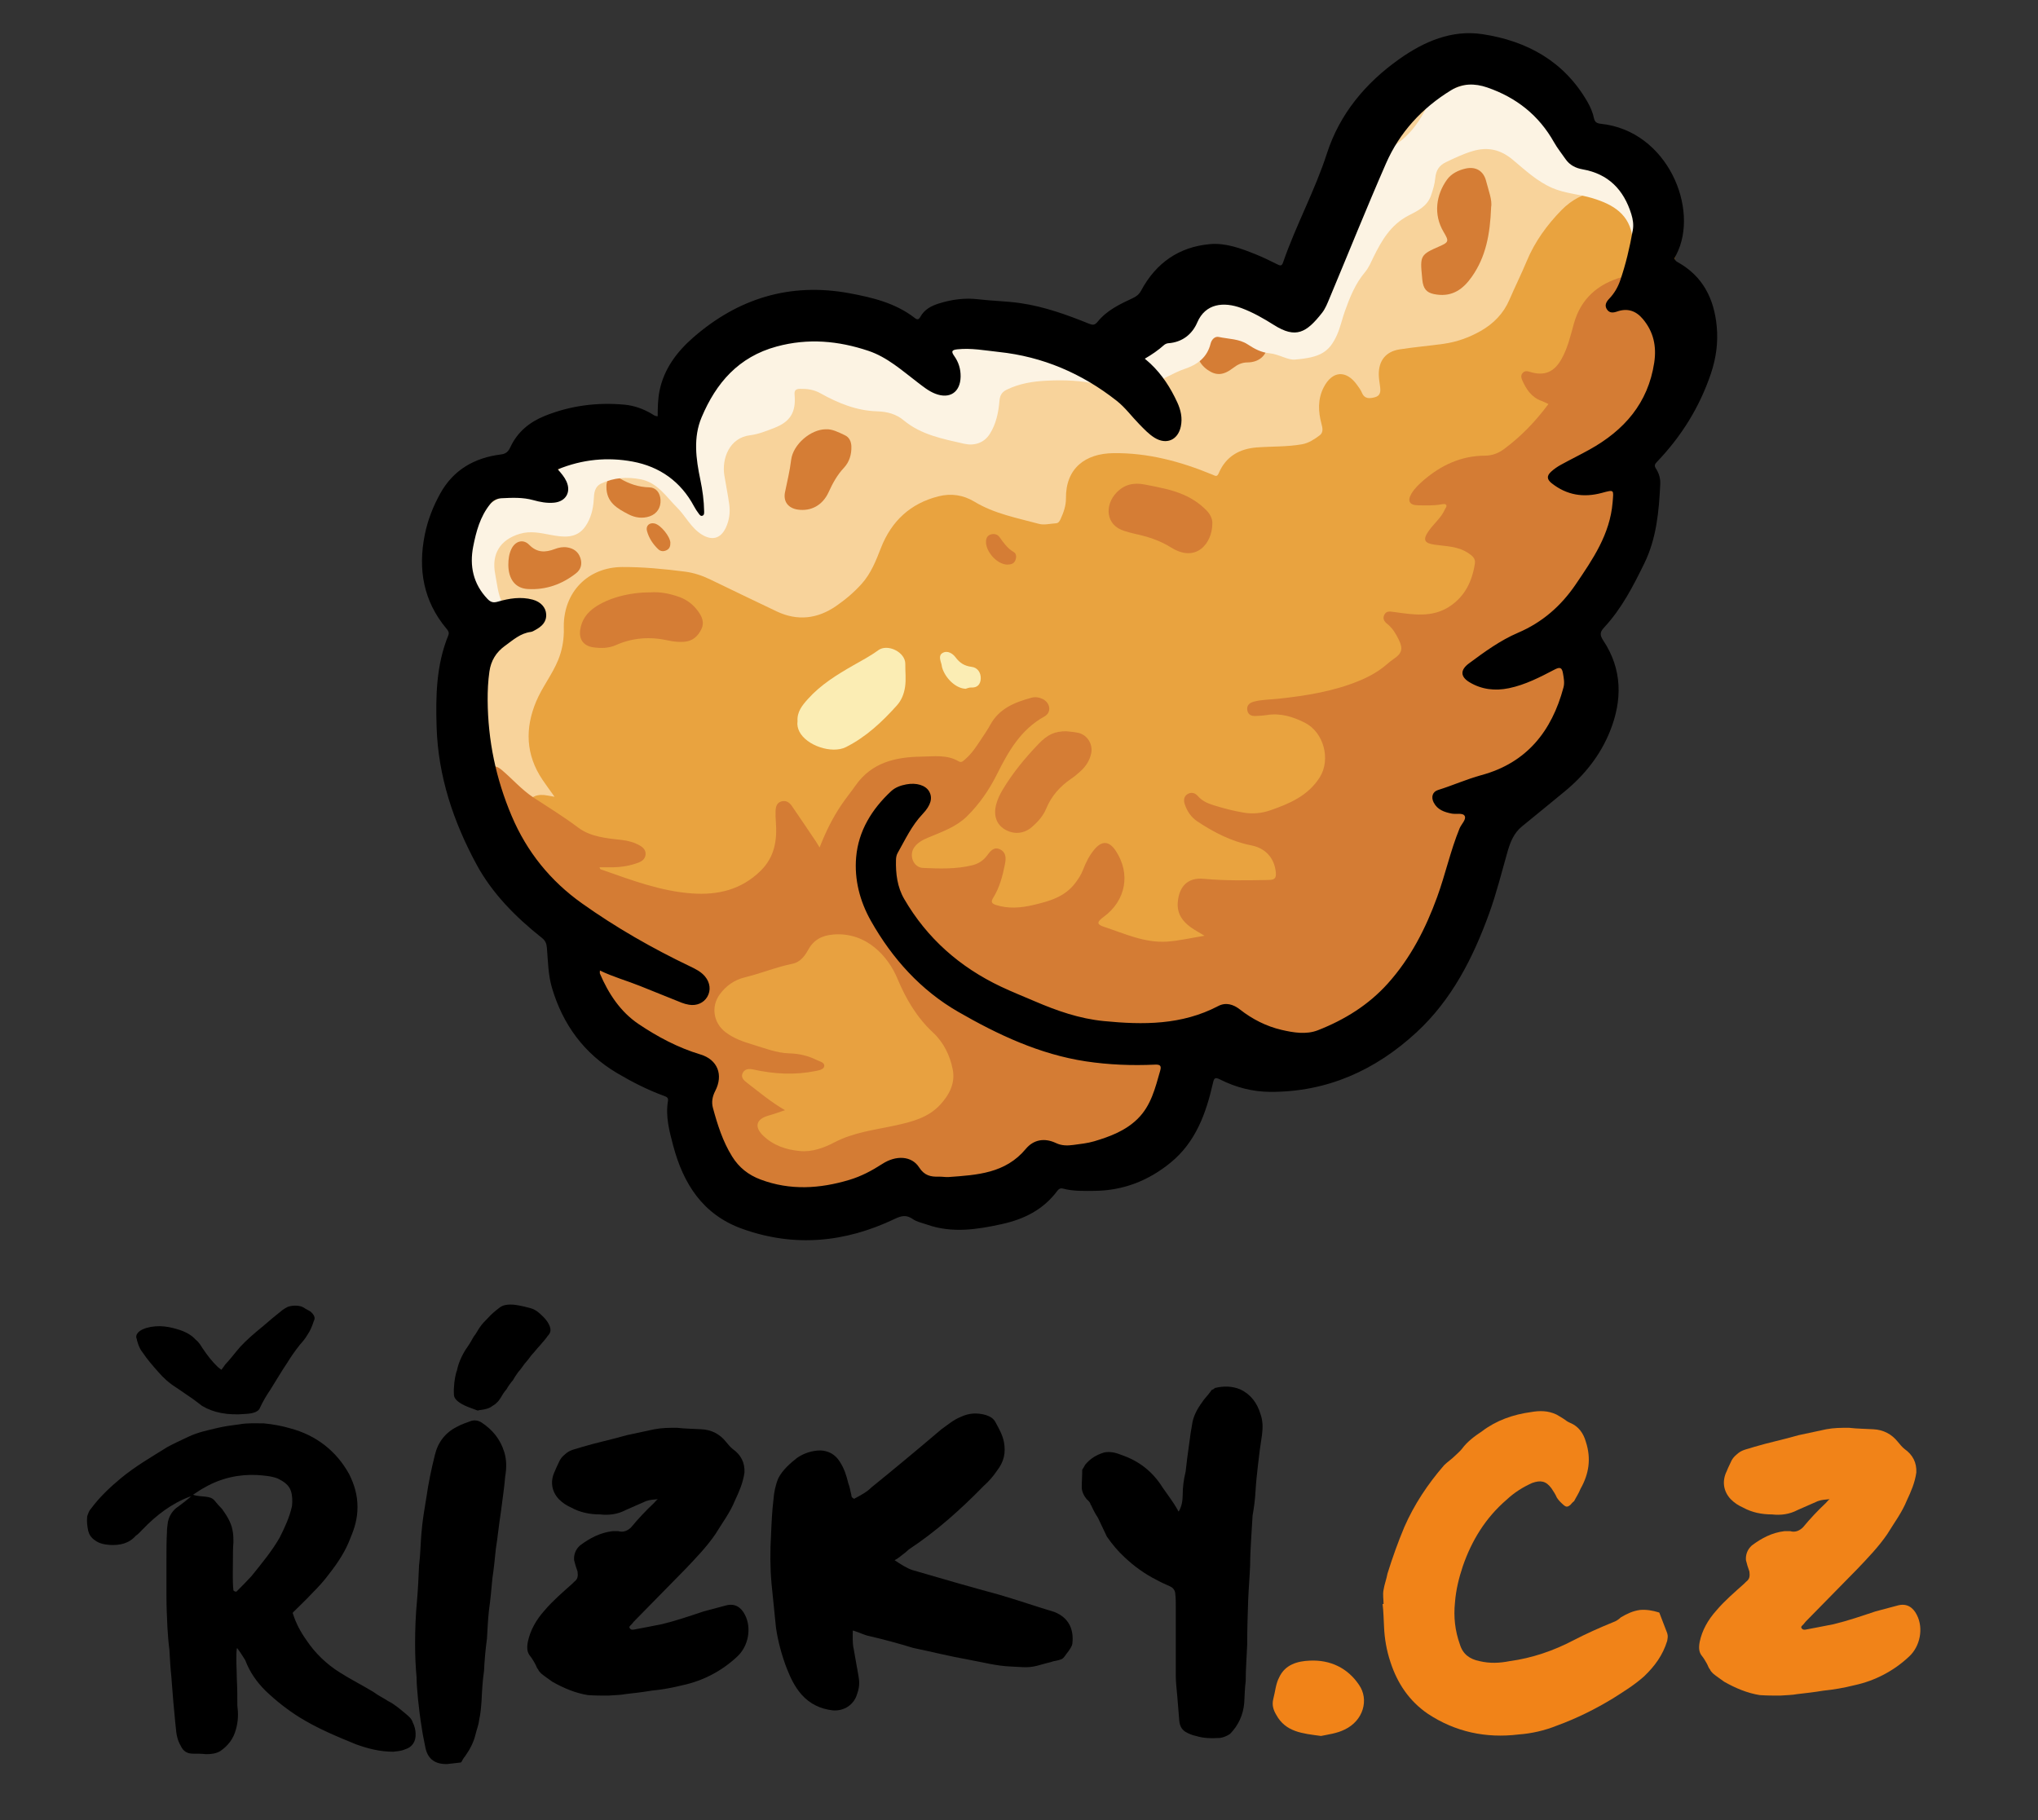
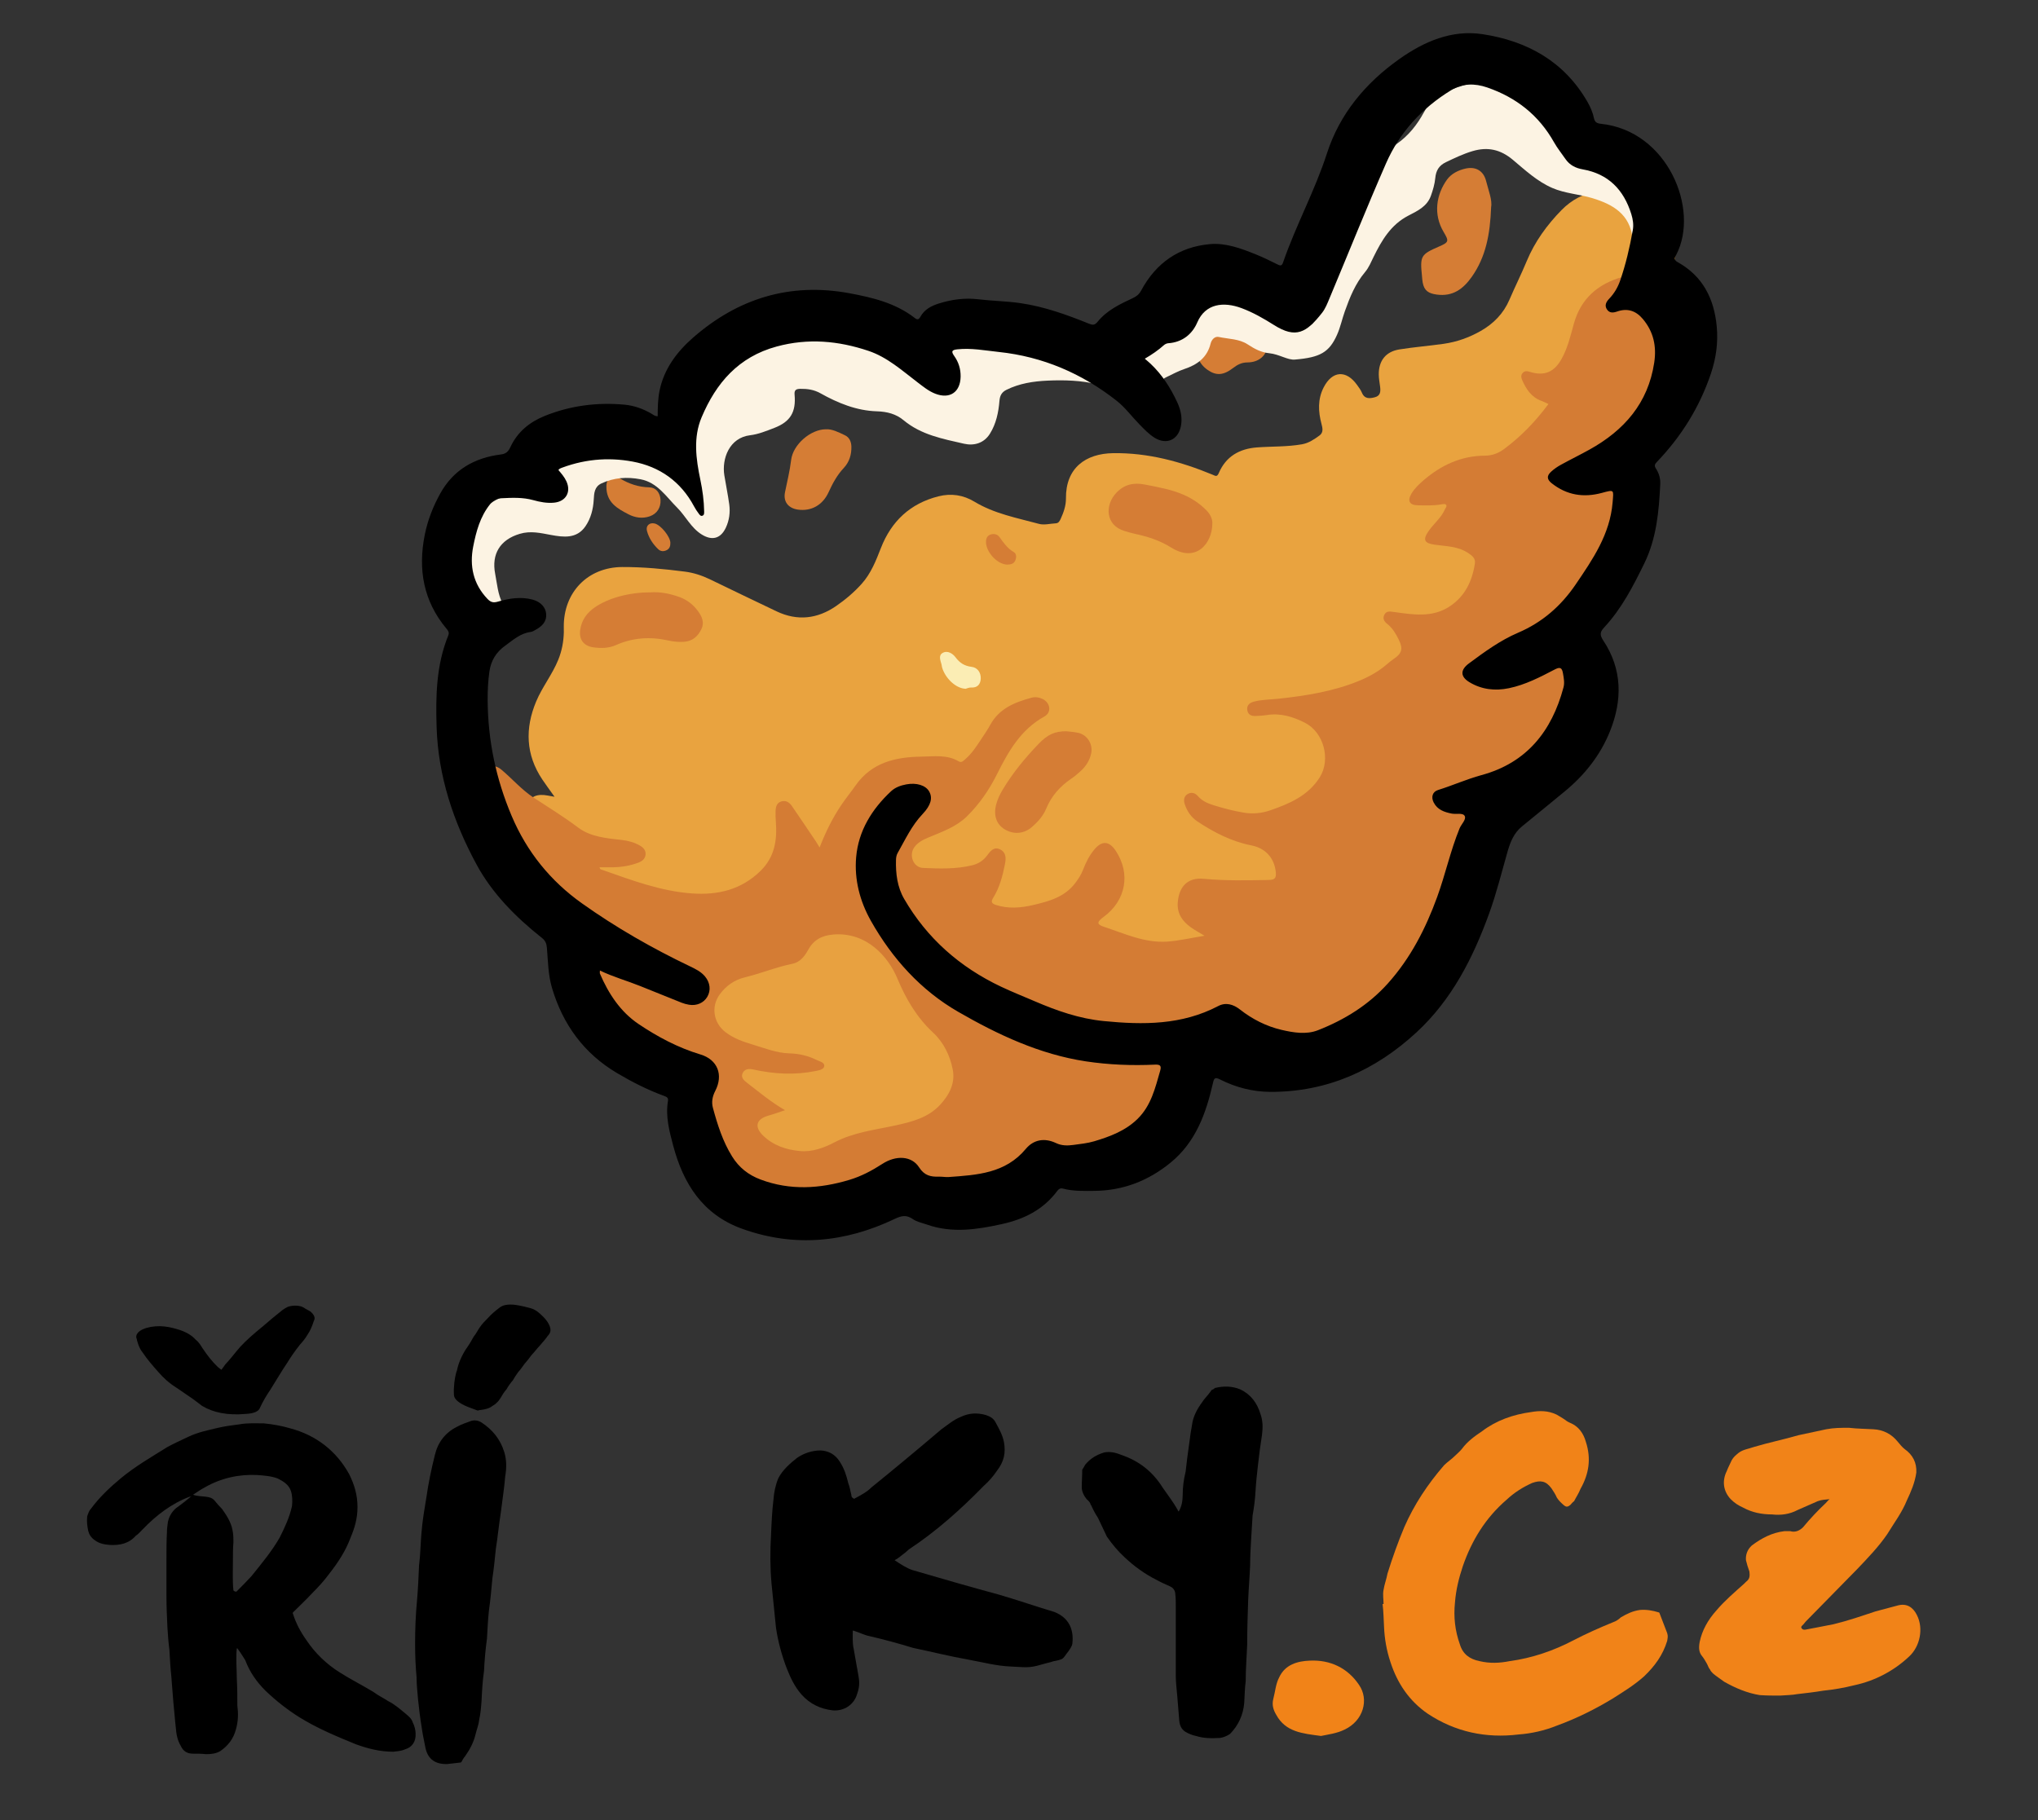
<svg xmlns="http://www.w3.org/2000/svg" id="Vrstva_1" data-name="Vrstva 1" viewBox="0 0 952 850.39">
  <rect x="0" y="0" width="952" height="850.39" fill="#333333" stroke="none" />
  <defs>
    <style>
      .cls-1 {
        fill: #e8a140;
      }

      .cls-2 {
        fill: #f18318;
      }

      .cls-3 {
        fill: #e9a33f;
      }

      .cls-4 {
        fill: #f8d39b;
      }

      .cls-5 {
        fill: #d57d35;
      }

      .cls-6 {
        fill: #d47c34;
      }

      .cls-7 {
        fill: #fbedb4;
      }

      .cls-8 {
        fill: #fcf3e3;
      }
    </style>
  </defs>
-   <path class="cls-4" d="M213.17,346.31c-1.02-7.16,1.84-15.33,4.34-23.51,1.77-5.79,3.84-11.62,4.02-17.59.23-7.69.44-15.56-4.27-22.56-6.52-9.68-6.45-20.73-5.73-31.81.1-1.53.29-3.05.37-4.58.21-3.89.79-7.55,3.7-10.6,2.04-2.13,3.66-4.66,5.4-7.06,4.02-5.56,10.12-7.06,16.28-8.43,3.31-.74,7.49-.27,9.69-2.53,2.11-2.17.68-6.26,1.14-9.51,1.31-9.15,6.73-13.39,15.5-11.07,6.27,1.66,12.69.73,18.98,1.79,7.35,1.24,14.78,1.99,21.88,4.44,4.8,1.66,8.25.55,11.16-3.61,2.28-3.26,4.48-6.74,5.31-10.56,2.59-11.95,9.53-21.62,15.82-31.65,6.51-10.37,16.4-16.02,27.89-18.9,7.19-1.8,14.17.77,20.97,2.86,10.49,3.22,21.17,5.93,30.97,11.1,4.96,2.62,10.16,1.27,15.2.49,10.88-1.68,21.77-3.08,32.78-2.19,10.83.87,21.48,2.93,32.07,5.43,7.56,1.79,15.16,3.42,23.01,3.73,9.53.39,16.31-4.15,21.98-11.15,3.65-4.5,6.31-9.83,11.02-13.45,8.34-6.4,17.63-8.01,27.72-5.32,5.3,1.41,10.54,2.92,15.65,5.03,7.7,3.18,14.81.18,18.85-7.19,7.06-12.89,12.63-26.25,14.86-40.97,1.63-10.75,8.12-19.34,14.5-27.75,5.24-6.9,10.46-13.91,17.62-19.07,10.72-7.71,22.59-10.39,35.8-9.35,8.03.63,15.23,2.45,22.06,6.66,6.82,4.2,11.39,10.32,15.22,16.99,3.48,6.07,8.18,10.05,14.88,12.13,7.73,2.4,14.67,5.95,19.82,12.82,3.61,4.82,4.81,10.01,5.24,15.61.6,7.7-.18,15.39-1.39,22.96-.84,5.26-.67,10.53-1.17,15.78-.43,4.59-2.22,8.7-3.44,13.02-3.92,13.83-12.83,23.5-25.22,30.28-4.99,2.73-10.48,4.07-15.96,5.04-9.23,1.65-15.73,6.94-20.87,14.3-3.9,5.59-7.46,11.41-11.48,16.9-6.47,8.83-14.51,16.21-22.74,23.35-12.45,10.8-25.19,21.24-38.62,30.82-9.01,6.42-18.18,12.59-29.39,14.23-8.51,1.25-17.21,1.44-25.47-1.34-18.65-6.27-35.68-1.97-51.63,7.84-19.74,12.14-39.38,24.45-58.19,38.07-11.86,8.59-25.23,14.64-39.89,16.33-11.73,1.35-23.46,3.04-35.36,3.11-13.37.07-26.73,1.08-39.86,3.74-10.96,2.21-19.47,8.04-25.56,17.62-7.5,11.77-15.6,23.16-24.29,34.08-4.16,5.22-8.3,10.62-14.93,13.08-.92.34-1.88.68-2.85.74-16.57,1.13-32.65-1.15-48.23-6.98-9.12-3.41-14.3-10.26-17.07-19.2-1-3.24-1.68-6.59-2.29-9.93-1.1-6.06-2.71-11.99-4.67-17.82-1.45-4.31-.99-8.7-1.15-14.72Z" />
  <path class="cls-3" d="M259,372.2c-2.27-3.19-4.02-5.55-5.66-7.99-7.77-11.6-8.15-23.89-2.9-36.44,2.84-6.79,7.55-12.63,10.34-19.52,1.69-4.18,2.48-8.4,2.6-12.83.02-.88-.01-1.76-.02-2.64-.1-16.05,11.18-27.78,27.3-27.86,9.79-.04,19.56.9,29.28,2.15,4.04.52,7.95,1.8,11.64,3.57,10.42,4.99,20.79,10.09,31.24,15.02,9.69,4.58,19.01,3.51,27.74-2.51,4.35-3,8.39-6.41,11.94-10.37,4.36-4.86,6.68-10.81,9-16.76,4.9-12.54,13.71-20.8,26.87-24.13,5.92-1.5,11.58-.66,16.84,2.52,9.29,5.62,19.87,7.57,30.13,10.35,2.42.66,5.23-.12,7.86-.26,1.31-.07,1.81-1.09,2.28-2.11,1.38-3.03,2.48-6.16,2.45-9.52-.14-14.2,9.14-20.97,22.05-21.15,16.24-.23,31.57,3.91,46.44,10.06,1.3.54,2.06,1.23,2.91-.76,3.32-7.75,9.58-11.35,17.78-11.98,7.01-.53,14.07-.23,21.05-1.46,3.18-.56,5.7-2.29,8.18-4.09,1.96-1.42,1.48-3.47.96-5.44-1.55-5.79-1.8-11.54,1.01-17.04,4-7.82,10.5-8.29,15.59-1.19.83,1.16,1.73,2.33,2.27,3.63,1.27,3.05,3.62,2.79,6.07,2.15,2.69-.7,2.71-2.79,2.43-5-.24-1.85-.58-3.71-.61-5.56-.08-6.49,3.25-10.77,9.65-11.79,6.84-1.09,13.76-1.64,20.62-2.61,6.16-.87,11.97-2.94,17.37-6.02,5.98-3.41,10.6-8.11,13.38-14.56,2.6-6.06,5.56-11.95,8.09-18.06,3.74-9.04,9.51-16.97,16.28-23.87,9.67-9.84,21.91-10.74,34.68-7.68,3.31.79,5.49,3.51,8.03,5.62,7.06,5.83,9.43,13.75,10.39,22.36.19,1.67-.14,3.35-.94,4.8-4.57,8.29-6.79,17.63-11.9,25.72-2.71,4.29-2.48,9.59-2.51,14.49-.05,7.62-2.65,14.2-6.82,20.32-6.57,9.66-14.56,17.92-24.38,24.34-4.9,3.2-9.59,6.66-13.48,11.08-5.3,6-5.95,12.91-1.95,19.78.82,1.41,2.07,2.22,3.4,3.02,8.07,4.85,11.22,11.94,9.77,21.24-1.29,8.27-5.31,14.81-11.86,19.9-5.04,3.92-10.03,7.9-15.11,11.77-5.36,4.08-10.34,8.51-14.82,13.57-5.91,6.67-12.11,13.09-18.77,19.04-1.42,1.27-2.81,2.67-2.73,4.71.47,11-5.28,19.54-11.15,27.97-1.94,2.79-2.75,5.44-2.24,8.9.96,6.55.59,13.18.1,19.77-.5,6.71-3.41,12.41-7.55,17.62-9.91,12.47-22.73,21.31-36.2,29.37-1.04.62-2.09,1.25-3.19,1.74-3.34,1.47-5.33,3.82-6.2,7.5-1.01,4.28-3.65,7.75-7.09,10.5-3.95,3.16-7.93,6.3-12,9.31-8.39,6.2-17.76,9.56-28.28,9.5-1.74-.01-3.51.28-5.23.58-12.01,2.06-23.89.64-35.69-1.54-4.22-.78-8.24-2.59-11.68-5.23-4.73-3.64-10.14-5.76-15.75-7.38-5.8-1.68-10.64-4.74-14.47-9.34-2.08-2.49-4.46-3.81-7.77-4.36-7.09-1.17-13.82-3.73-20.16-7.1-4.94-2.63-8.69-6.42-9.35-12.38-.15-1.36-.65-1.93-2.11-1.77-12.72,1.37-25.24-1.03-37.83-2.14-2.74-.24-5.48-.49-8.22-.71-5.94-.49-11.23.46-16.47,4.07-12.61,8.68-26.88,8.9-41.31,6.08-14.29-2.8-27.62-8.15-39.77-16.26-5.49-3.66-10.91-7.42-16.76-10.55-3.63-1.94-6.75-4.58-8.68-8.35-1.25-2.44-2-5-.46-7.55,1.2-1.99.36-2.47-1.49-2.62-4.23-.36-8.16-1.68-11.89-3.69-4.26-2.3-6.02-5.32-4.93-8.6,1.15-3.49,4.42-4.82,9.36-3.84.63.13,1.27.23,3.01.54Z" />
  <g>
    <path class="cls-6" d="M382.86,395.95c2.79-7.2,6.05-13.8,10.19-19.92,2.09-3.1,4.47-6,6.62-9.06,7.52-10.74,18.66-13.29,30.74-13.46,5.88-.08,11.94-1.05,17.44,2.21,1.38.82,2.28-.36,3.15-1.11,2.96-2.54,5.05-5.8,7.18-9.01,1.52-2.29,3.1-4.56,4.41-6.97,4.19-7.66,11.48-10.53,19.27-12.65,1.75-.48,3.53-.2,5.16.59,3.64,1.76,4.32,6.26.84,8.19-11.09,6.12-16.87,16.4-22.22,27.11-3.62,7.24-8.17,13.82-13.94,19.52-4.92,4.85-11.31,7.1-17.49,9.68-2.68,1.11-5.23,2.24-7.04,4.67-2.77,3.72-.6,9.56,4.01,9.77,7.68.35,15.42.61,23-1.25,2.88-.71,5.21-2.21,6.98-4.65,1.44-1.99,3.14-4.13,5.97-2.78,2.91,1.4,2.85,4.17,2.31,6.9-1.09,5.53-2.51,10.96-5.53,15.8-1.17,1.87-.59,2.67,1.32,3.28,5.77,1.85,11.57,1.38,17.28.05,7.41-1.73,14.76-3.68,19.75-10.27,1.48-1.96,2.79-3.93,3.66-6.21,1.3-3.41,2.91-6.65,5.27-9.48,3.56-4.26,6.93-4.04,10.03.65,7.05,10.66,4.72,23.25-5.72,30.87-3.18,2.33-3.31,3.45.28,4.63,9.57,3.14,18.94,7.58,29.34,6.88,5.64-.38,11.22-1.71,17.56-2.74-2.62-1.6-4.71-2.67-6.58-4.05-3.82-2.81-6.31-6.33-5.94-11.43.55-7.53,4.66-11.85,12.12-11.13,10.12.97,20.2.72,30.31.55,2.66-.05,3.66-.68,3.38-3.57-.64-6.62-4.78-11.27-11.33-12.56-9.31-1.83-17.61-6.09-25.42-11.3-2.79-1.87-4.66-4.64-5.76-7.86-.62-1.83-.53-3.65,1.14-4.74,1.76-1.15,3.59-.76,5.02.89,1.95,2.26,4.51,3.36,7.31,4.23,4.63,1.44,9.31,2.66,14.08,3.46,4.19.7,8.37.3,12.38-1.09,9.02-3.13,17.68-6.83,23.1-15.42,5.24-8.32,1.9-21.03-6.96-25.51-5.56-2.81-11.41-4.63-17.82-3.58-1.73.28-3.5.37-5.26.44-1.97.08-3.51-.64-3.82-2.8-.3-2.15,1.03-3.32,2.87-3.84,3.84-1.08,7.85-1,11.78-1.43,12.82-1.4,25.48-3.39,37.54-8.34,4.75-1.95,9.1-4.37,12.97-7.7,1-.86,2.02-1.71,3.11-2.45,3.94-2.64,4.65-4.75,2.51-9.09-1.35-2.75-2.92-5.43-5.41-7.39-1.44-1.13-2.25-2.54-1.31-4.3.94-1.77,2.48-1.53,4.28-1.28,8.93,1.23,18,2.85,26.23-2.59,7.16-4.73,10.54-11.87,11.77-20.11.36-2.4-1.45-3.71-3.28-4.91-4.74-3.12-10.26-3.04-15.55-3.81-4.85-.7-5.63-2.29-2.78-6.39,2.38-3.43,5.8-6.08,7.53-9.98.33-.75,1.25-1.61.53-2.36-.37-.39-1.47-.24-2.19-.1-3.61.66-7.25.47-10.88.43-3.99-.04-5.06-2.12-2.95-5.57,1.45-2.37,3.44-4.27,5.54-6.08,8.27-7.13,17.65-11.5,28.75-11.54,3.34-.01,6.26-1.14,8.88-3.08,7.93-5.87,14.69-12.89,20.75-21.05-1.16-.52-2.18-1.06-3.24-1.45-4.76-1.72-7.23-5.55-9.1-9.9-.5-1.15-.56-2.39.5-3.36.93-.86,1.96-.69,3.08-.34,6.78,2.12,11.38.24,14.87-5.98,2.89-5.15,4.2-10.87,5.75-16.46,3.26-11.8,11.32-18.66,22.62-21.85,17.94-5.07,34.21,10.57,31.44,28.25-1.9,12.12-6.91,23.1-10.26,34.67-.81,2.8-2.59,5.1-4.57,7.19-4.49,4.74-8.01,10.21-11.74,15.52-1.63,2.33-2.41,4.83-2.26,7.74.67,12.9-2.28,24.88-7.59,36.74-3.64,8.12-7.43,16.14-11.45,24.06-2.48,4.9-3.18,10.02-2.12,15.39.91,4.64,1.55,9.38,3.45,13.73,8.63,19.71,2.09,41.39-13.37,54.22-4.66,3.87-9.15,7.99-14.28,11.19-13.37,8.33-21.58,20.27-26.1,35.21-2.55,8.42-5.16,16.75-6.82,25.44-2.41,12.61-7.31,24-17.22,33.03-6.82,6.21-12.62,13.53-21.26,17.52-2.21,1.02-4.41,1.98-6.82,2.4-3.16.56-6.04,1.82-8.97,3.14-7.07,3.18-14.3,3.05-21.31-.35-1.78-.86-3.47-1.29-5.38-.97-12.13,2.03-24.34,3.61-36.17,7.18-1.69.51-2.92,1.28-4.04,2.57-3.21,3.66-5.95,7.66-8.45,11.8-7.73,12.77-19.03,21.8-31.08,30.07-1.69,1.16-3.7,2.09-5.69,2.54-7.42,1.69-13.99,5.93-21.6,7.03-1.11.16-2.27.96-3.12,1.77-10.6,10.1-23.4,10.91-36.73,8.31-13.89-2.71-27.83-2.01-41.79-1.58-2.75.08-5.49.58-8.23.54-10.15-.15-20.23.75-30.29,2-10.53,1.31-20.25-1.76-29.84-5.48-2.62-1.02-4.6-3.01-6.17-5.33-5.18-7.66-9.97-15.57-14.38-23.69-3.17-5.83-4.53-12.15-4.39-18.75.05-2.24-.79-3.3-2.8-4.16-12.8-5.48-23.68-13.27-31.41-25.23-5.85-9.05-12.5-17.58-18.31-26.67-1.68-2.62-2.87-5.45-3.58-8.47-.45-1.95-1.06-4.33.02-5.81,2.07-2.83.3-3.81-1.47-5.41-15.36-13.85-25.67-30.81-31.14-50.74-2.04-7.43-4.19-14.82-4.16-22.63,0-2.02-.06-4.15,2.19-5.07,2.15-.88,4.07-.09,5.79,1.36,5.04,4.25,9.35,9.3,14.94,12.97,6.97,4.58,14.08,8.91,20.78,13.97,5.75,4.35,13.26,5.02,20.4,5.81,2.98.33,5.83,1.1,8.45,2.61,1.64.94,2.83,2.22,2.65,4.2-.17,1.97-1.54,3.09-3.3,3.76-3.74,1.42-7.63,2.09-11.62,2.17-2.17.04-4.34,0-6.55,0,.08,1.1.88,1.1,1.44,1.29,13.59,4.77,27.1,9.89,41.66,10.94,12.15.88,23.12-1.72,32.14-10.59,6.52-6.41,7.74-14.25,7.1-22.78-.13-1.75-.21-3.51-.13-5.26.09-1.94.58-3.78,2.79-4.38,2.13-.58,3.67.5,4.79,2.12,3.81,5.53,7.54,11.1,11.29,16.67.54.81,1.02,1.66,1.73,2.81Z" />
    <path class="cls-5" d="M696.54,96.8c-.47,12.71-2.49,23.28-9.04,32.55-3.98,5.64-8.85,9.3-16.35,8.28-3.86-.53-5.84-1.77-6.57-5.6-.19-.97-.23-1.97-.33-2.95-.97-9.53-.59-10.19,8.07-13.95,4.5-1.96,4.59-2.46,2.05-6.72-4.96-8.29-3.46-17.53,1.59-24.52,1.97-2.73,5.27-4.39,8.65-5.14,4.77-1.06,8.38,1.07,9.58,5.79,1.15,4.54,2.97,9.04,2.34,12.26Z" />
    <path class="cls-5" d="M498.17,341.66c1.36.17,3.47.28,5.5.73,4.25.95,6.94,5.31,6.05,9.58-.67,3.23-2.37,5.91-4.75,8.14-1.44,1.35-2.98,2.63-4.61,3.74-5.22,3.56-9.22,8.06-11.66,13.96-1.41,3.41-3.85,6.14-6.62,8.55-3.78,3.29-8.63,3.65-12.86,1.06-3.82-2.34-5.21-6.57-3.87-11.61.66-2.47,1.76-4.75,3.06-6.92,4.67-7.78,10.4-14.74,16.66-21.26,4.4-4.58,7.69-5.98,13.1-5.98Z" />
    <path class="cls-5" d="M303.7,276.77c4.16-.35,8.99.44,13.71,2.18,3.65,1.34,6.49,3.59,8.75,6.72,1.85,2.56,2.95,5.24,1.47,8.29-1.63,3.36-4.17,5.64-8.12,5.89-2.43.16-4.86-.05-7.22-.58-8.41-1.9-16.59-1.42-24.54,2.11-3.44,1.53-7.06,1.57-10.7,1.04-4.5-.67-6.65-3.71-6.02-8.17.65-4.56,3.11-7.91,6.79-10.47,6.23-4.33,15.94-7.02,25.87-7.02Z" />
    <path class="cls-5" d="M566.3,244.81c-.06,8.86-7.41,18.37-19.18,11.03-5.44-3.39-11.06-5.16-17.07-6.45-1.61-.35-3.19-.82-4.77-1.3-8.91-2.67-9.32-12.09-3.75-17.92,3.68-3.85,8.02-4.82,13.25-3.79,6.16,1.21,12.31,2.26,18.13,4.79,4.01,1.74,7.51,4.11,10.57,7.19,1.98,1.99,3.01,4.31,2.82,6.45Z" />
    <path class="cls-5" d="M385.72,200.57c2.91-.22,5.99,1.37,9.03,2.82,1.99.95,2.88,2.94,2.95,5.19.11,3.79-.95,7.28-3.51,10.01-3.14,3.35-5.24,7.22-7.12,11.35-2.77,6.1-8.18,9.03-14.33,8.16-4.45-.63-6.94-3.66-6.05-8.1,1.02-5.02,2.25-9.95,2.87-15.09.88-7.31,9.2-14.32,16.16-14.34Z" />
-     <path class="cls-5" d="M237.46,263.89c0-2.55.3-5.04,1.42-7.38,1.76-3.67,5.47-4.86,8.29-1.99,3.73,3.8,7.59,3.66,11.99,1.99,1.86-.7,3.82-1.09,5.83-.76,2.93.48,5.12,2,6.1,4.88.96,2.78.32,5.37-1.94,7.16-6.61,5.23-14.23,7.92-22.65,7.41-5.87-.36-9-4.69-9.05-11.31Z" />
    <path class="cls-5" d="M570.27,152.47c1.39.08,3.23-.11,4.2,1.12,2.06,2.6,4.77,2.57,7.63,2.71,1.84.09,3.7.56,5.46,1.16,4.62,1.56,5.49,6.31,1.81,9.56-1.91,1.69-4.3,2.29-6.72,2.31-2.6.02-4.62,1.04-6.58,2.56-4.57,3.52-7.93,3.74-11.98.92-4.25-2.96-6-7.68-4.58-12.36,1.38-4.54,5.85-7.9,10.76-7.97Z" />
    <path class="cls-5" d="M283.27,227.21c-.05-3.62,2.68-5.84,6.21-3.73,4.41,2.62,8.74,4.09,13.88,4.22,3.04.08,5.01,2.5,5.19,5.85.19,3.61-1.65,6.48-5.01,7.67-3.44,1.21-6.91.65-9.92-.91-5.17-2.68-10.48-5.54-10.35-13.09Z" />
    <path class="cls-5" d="M470.49,263.79c-4.76-.1-10.22-6.17-9.9-11.03.09-1.4.72-2.58,2.13-3.03,1.6-.51,3.2-.16,4.16,1.18,1.9,2.65,3.68,5.3,6.65,7,1.29.74,1.36,2.43.76,3.89-.71,1.71-2.21,1.95-3.81,2Z" />
    <path class="cls-5" d="M313.14,253.66c.04,1.4-.32,2.63-1.64,3.34-1.39.74-2.88.69-3.99-.37-2.5-2.36-4.39-5.23-5.29-8.55-.67-2.45,1.18-4.08,3.61-3.49,2.87.7,7.25,6.11,7.33,9.07Z" />
  </g>
  <path class="cls-1" d="M366.7,518.7c-6.58-3.81-12.02-8.42-17.68-12.75-1.62-1.24-3.07-2.62-2.1-4.61.97-2,2.94-2.12,5.13-1.63,9.59,2.13,19.25,2.63,28.94.68,1.56-.32,3.87-.7,4.04-2.3.19-1.75-2.18-2.17-3.58-2.86-3.98-1.98-8.15-2.96-12.69-3.08-5.96-.15-11.54-2.43-17.21-4.12-4.43-1.33-8.77-2.87-12.55-5.71-5.73-4.32-7.03-12-2.73-17.81,2.96-3.99,6.75-6.69,11.77-7.91,7.46-1.82,14.59-4.8,22.18-6.32,3.3-.66,5.59-3.35,7.22-6.37,2.56-4.73,6.4-6.87,11.91-7.3,15.48-1.22,25.57,10.39,29.76,20.4,4,9.57,9.03,18.24,16.72,25.4,4.93,4.58,7.91,10.65,9.21,17.23,1.28,6.46-1.61,11.88-5.84,16.48-5.58,6.07-13.17,8-20.9,9.69-9.62,2.11-19.48,3.18-28.49,7.9-4.88,2.55-10.35,4.6-16.1,4.08-6.44-.59-12.48-2.59-17.25-7.23-4.23-4.11-3.21-7.7,2.41-9.3,2.63-.75,5.2-1.69,7.79-2.55Z" />
  <g>
    <path class="cls-8" d="M435.94,182.37c0-2.81.06-5-.01-7.19-.2-6.23,2.49-11.08,7.28-14.76,3.05-2.34,6.53-4.08,10.22-5.26,4.66-1.49,8.56.12,10.69,4.5.58,1.19.96,1.87,2.38,1.19,8.18-3.87,16.51-2.04,24.84-.63,8.72,1.47,16.85,4.77,25.02,7.92,2.44.94,4.56,2.22,4.81,5.25.4,4.71-2.98,7.52-8.37,6.21-7.79-1.89-15.66-2.12-23.55-1.76-6.56.3-13.07,1.3-19.09,4.28-2.16,1.07-3.08,2.62-3.29,5.17-.44,5.36-1.53,10.66-4.44,15.33-2.83,4.54-7.52,5.75-12.14,4.69-9.88-2.26-20-4.13-28.2-10.97-3.53-2.94-7.72-4.03-12.48-4.17-9.5-.29-18.19-3.84-26.39-8.44-3.03-1.7-6.13-2.12-9.49-2.06-2.06.04-2.74.75-2.56,2.74.72,8.12-1.93,12.6-9.48,15.52-3.66,1.41-7.43,2.96-11.28,3.42-9.74,1.16-13.31,10.99-12.05,18.76.73,4.52,1.67,9.03,2.29,13.56.51,3.71.02,7.46-1.61,10.91-2.42,5.12-6.46,6.13-11.27,3.13-5.02-3.13-7.46-8.56-11.48-12.56-5.15-5.11-9.15-11.72-17.1-13.23-6.3-1.19-12.42-.8-18.29,1.96-3.24,1.53-3.38,4.57-3.55,7.56-.25,4.47-1.36,8.77-3.86,12.43-4.07,5.95-10.28,5.15-16.16,4.06-4.87-.9-9.49-2.02-14.54-.51-9.11,2.71-13.29,9.35-11.48,18.7.91,4.72,1.23,9.51,3.5,13.94.7,1.36.98,3.59-1.08,4.66-2.34,1.22-4.71,1.1-6.81-.56-3.52-2.79-5.25-6.66-6.34-10.9-1.73-6.75-1.24-13.71-2-20.55-.65-5.87,2.03-10.59,5.65-14.94,5.69-6.85,13.27-9.38,21.81-9.8.99-.05,1.99-.09,2.97,0,4.55.44,7.6.08,9.41-5.67,1.99-6.35,8.05-10.22,14.55-11.83,14.36-3.55,28.29-2.45,41.21,5.5,1.82,1.12,3.05,2.84,4.62,4.21.47.41.88,1.14,1.64.79.74-.35.46-1.14.51-1.77.19-2.51.11-4.51-3.07-5.55-2.78-.91-3.51-4.63-2.57-8.74,1.7-7.41,5.33-13.95,9.59-20.09,5.97-8.62,12.98-16.34,21.91-22.02,6.96-4.42,14.93-6.23,22.83-8.13,5.12-1.23,10.3-2.07,15.59-2.01,3.33.04,5.83-2.39,9.05-2.83,3.67-.51,8.56.92,9.85,4.23,2.37,6.08,7.87,7.6,12.97,9.48,4.07,1.5,7.73,2.73,7.68,7.96-.01.96.75,1.61,1.45,2.11,3.02,2.15,6.09,4.24,9.71,6.74Z" />
    <path class="cls-8" d="M604.98,167.99c-3.35.38-7.43-2.5-12.02-2.95-3.78-.36-6.93-2.02-10.14-4.14-3.94-2.61-8.97-2.49-13.53-3.47-1.84-.39-3.32,1.25-3.78,3.08-1.63,6.61-6.26,9.92-12.37,11.94-2.9.96-5.61,2.51-8.4,3.81-1.99.92-3.15,2.65-4.37,4.36-.69.97-1.56,1.97-2.98,1.73-1.51-.25-2.26-1.33-2.47-2.74-.42-2.86-1.58-5.18-3.52-7.47-2.63-3.11-.39-9.44,3.61-11.13,1.8-.76,3.82-1.71,5.66-1.55,4.13.35,7.69-1.54,11.55-2.15,1.15-.18,1.69-.82,2.19-1.74.98-1.83,1.63-3.86,3.17-5.37.7-.69.57-1.58.4-2.48-.88-4.8.33-7.35,4.99-8.28,4.65-.93,9.37-1.66,14.29-.89,4.81.74,8.18,4.05,12.43,5.76,4.79,1.92,9.49,3.85,14.6,4.75,2.25.4,4.59.98,6.55,2.07,1.88,1.05,2.41.27,2.74-1.18.96-4.26,1.79-8.55,2.69-12.83.69-3.27,2.23-6.09,4.14-8.85,5.78-8.36,10.33-17.32,11.7-27.57.93-6.98,4.55-12.74,8.16-18.52,1.22-1.95,2.58-3.81,3.9-5.7,2.4-3.4,4.74-6.79,8.28-9.25,5.49-3.82,9.55-8.94,12.74-14.84,3.4-6.26,9.2-9.4,15.72-11.65,7.82-2.7,15.49-3.33,23.47-.49,4.98,1.77,8.22,5.27,11.28,9.18,1.26,1.61,2.04,3.75,4.63,3.72.27,0,.66.27.81.52,2.69,4.41,7.9,5.5,11.48,8.76,2.49,2.27,4.12,4.99,4.42,8.22.3,3.22,2.42,4.66,4.64,6.31,4.65,3.46,10.11,5.29,15.32,7.54,11.45,4.93,15.94,14.4,17.9,25.76.41,2.37.78,4.74.71,7.18-.05,1.59-.36,3.02-1.13,4.4-1.13,2.03-2.63,3.8-5.06,3.63-2.52-.18-4.25-2-4.88-4.35-.85-3.15-1.55-6.39-1.88-9.63-1.18-11.42-9.16-16-18.79-18.92-6.18-1.87-12.77-2.16-18.75-4.77-7.05-3.07-12.65-8.33-18.4-13.15-5.81-4.87-11.78-6.13-18.79-4.06-4.33,1.28-8.36,3.22-12.43,5.16-3.33,1.59-4.67,3.97-5,7.4-.27,2.84-1.08,5.57-2.03,8.26-1.8,5.1-6.36,7.16-10.6,9.36-8.12,4.21-12.39,11.52-16.19,19.24-1.21,2.46-2.18,4.95-4,7.12-4.52,5.36-7.11,11.78-9.43,18.3-1.29,3.62-2.07,7.44-3.62,10.93-3.67,8.27-7.95,10.64-19.63,11.62Z" />
-     <path class="cls-7" d="M372.55,337.03c-.33-4.44,2.19-7.49,4.86-10.46,5.95-6.64,13.43-11.26,21.05-15.63,4-2.29,8.07-4.41,11.81-7.15,4.35-3.18,12.71.9,12.62,6.44-.06,3.56.42,7.13-.11,10.71-.49,3.28-1.68,6.26-3.8,8.62-6.91,7.71-14.43,14.77-23.81,19.49-6.58,3.31-18.49-.71-21.78-7.28-.74-1.48-1.09-3.11-.85-4.74Z" />
    <path class="cls-7" d="M451.09,321.8c-4.5-.11-9.52-4.8-11.04-10.02-.12-.42-.12-.87-.23-1.3-.5-1.89-1.56-4.22.48-5.41,2.31-1.34,4.74.27,6.06,2.04,2,2.67,4.2,4.05,7.57,4.46,2.74.34,4.34,2.77,4.2,5.54-.13,2.5-1.47,4.31-4.5,4.11-.93-.06-1.9.42-2.55.58Z" />
  </g>
  <path d="M307.23,194.44c0-4.05.08-8,.86-11.87,2.06-10.19,8.1-18.2,15.58-24.75,20.99-18.37,45.33-25.96,73.15-20.81,10.89,2.02,21.57,4.6,30.56,11.61,1.17.91,1.85.66,2.54-.6,1.87-3.4,5.03-5.09,8.6-6.21,6.06-1.91,12.22-2.74,18.57-1.97,6.56.79,13.17.84,19.73,1.81,11.11,1.65,21.54,5.4,31.86,9.58,1.73.7,2.7.77,4.08-.94,4.26-5.27,10.28-8.15,16.27-10.94,1.77-.82,3.05-1.78,4.01-3.57,6.89-12.87,17.65-20.44,32.17-21.72,7.4-.65,14.52,2.01,21.37,4.77,3.46,1.4,6.84,3.03,10.17,4.72,1.4.71,2.03.72,2.6-.92,5.97-17.34,14.85-33.47,20.51-51,5.95-18.43,18.05-32.9,33.78-44.03,11.55-8.18,24.51-13.82,38.9-11.63,20.78,3.17,38.1,12.66,48.99,31.6,1.38,2.4,2.49,4.93,3.05,7.64.38,1.83,1.32,2.42,3.13,2.61,31.33,3.23,46.29,39.98,35.35,61.12-.64,1.24-1.42,2.42.57,3.51,11.75,6.5,17.05,17.03,18.29,29.95.72,7.54-.26,14.86-2.7,22.1-5.29,15.73-13.82,29.41-25.26,41.34-1.01,1.05-1.27,1.81-.42,3.09,1.42,2.16,2.13,4.67,2.01,7.22-.6,12.69-1.76,25.39-7.4,36.96-5.2,10.66-10.65,21.3-18.87,30.11-1.95,2.1-2.04,3.47-.33,6.06,8.9,13.42,8.94,27.81,3.15,42.29-4.53,11.34-12,20.7-21.47,28.43-6.57,5.36-13.08,10.78-19.68,16.11-3.82,3.09-5.49,7.43-6.76,11.86-2.75,9.63-5.14,19.36-8.56,28.79-7.54,20.81-17.45,40.32-33.93,55.55-19.19,17.73-41.76,27.93-68.32,27.82-8.24-.04-16.15-2.09-23.51-5.82-2.4-1.21-2.77-.51-3.28,1.76-3.23,14.15-8.03,27.53-19.78,37.13-10.3,8.42-22.09,13.06-35.47,13.18-4.94.04-9.93.24-14.78-1.05-1.31-.35-2.05.23-2.77,1.19-6.47,8.68-15.51,13.13-25.79,15.39-11.59,2.55-23.21,4.34-34.86.27-2.28-.8-4.82-1.27-6.74-2.61-3.06-2.13-5.34-1.57-8.57-.03-23.04,10.96-46.74,13.33-71.13,4.57-18.47-6.63-27.52-21.08-32.26-38.94-1.8-6.77-3.63-13.67-2.41-20.84.25-1.46-.67-1.89-1.79-2.3-7.68-2.8-14.92-6.48-21.95-10.64-15.56-9.2-25.41-22.8-30.47-39.91-1.77-6-1.83-12.4-2.35-18.64-.17-2.06-.74-3.37-2.37-4.67-12.18-9.66-23.16-20.7-30.54-34.35-10.75-19.89-17.89-41.1-18.61-64.08-.46-14.62-.17-29.08,5.46-42.89.58-1.42-.12-2.25-.92-3.21-10.74-12.86-13.28-27.67-10.09-43.71,1.36-6.84,3.9-13.35,7.28-19.42,6.13-11.03,15.98-16.64,28.27-18.18,2.4-.3,3.49-1.32,4.48-3.47,3.26-7.03,8.94-11.68,16-14.53,11.95-4.82,24.43-6.44,37.25-5.27,4.43.41,8.59,1.88,12.46,4.11.91.53,1.73,1.34,3.09,1.28ZM260.51,219.23c1.71,1.96,3.15,3.63,4.07,5.64,2.3,5.01-.23,9.43-5.72,9.98-3.34.33-6.59-.3-9.78-1.19-4.87-1.35-9.82-1.13-14.77-.88-2.2.11-3.97,1.04-5.38,2.8-4.65,5.78-6.5,12.74-7.88,19.73-1.79,9.09-.02,17.49,6.63,24.48,1.45,1.52,2.66,1.96,4.85,1.32,5.3-1.55,10.78-2.43,16.27-.96,3.83,1.03,6.14,3.68,6.33,6.77.23,3.76-2.13,5.8-5.07,7.41-.67.37-1.38.82-2.11.91-4.86.62-8.28,3.77-12.03,6.47-4.2,3.03-6.59,6.98-7.31,12.04-.64,4.48-.85,8.97-.82,13.5.14,18.73,3.86,36.58,11.19,53.91,7.14,16.89,18.2,30.47,32.85,40.89,15.87,11.29,32.81,20.98,50.43,29.41,2.58,1.23,5.18,2.49,7.07,4.76,2.42,2.9,2.81,6.54,1.05,9.52-1.68,2.84-4.95,4.29-8.53,3.68-1.19-.2-2.38-.51-3.49-.96-6.44-2.56-12.86-5.17-19.29-7.76-6.16-2.48-12.58-4.24-18.85-7.26,0,.85-.1,1.2.01,1.45,4.02,9.37,9.55,17.81,18.03,23.53,8.93,6.02,18.46,11.08,28.93,14.24,8.06,2.43,10.78,9.55,6.91,17.04-1.35,2.61-1.82,5.23-1.07,7.97,2.14,7.87,4.58,15.6,8.94,22.63,3.23,5.21,7.62,8.65,13.3,10.79,13.83,5.19,27.65,4.31,41.48.16,5.51-1.65,10.53-4.31,15.38-7.45,6.48-4.2,13.75-3.77,17.19,1.59,2.47,3.85,5.4,4.48,9.24,4.36,1.54-.05,3.09.28,4.62.17,13.22-.96,26.44-1.67,35.98-13.13,3.64-4.38,8.78-5.28,14.13-2.73,2.62,1.25,5.34,1.25,8.08.87,3.27-.46,6.61-.77,9.75-1.71,7.4-2.21,14.61-4.9,20.3-10.5,6.27-6.17,8.19-14.35,10.5-22.38.67-2.33.12-3.05-2.4-2.93-10.8.5-21.6.08-32.29-1.53-21.58-3.27-41.14-12.48-59.67-23.16-17.35-10-30.75-24.8-40.71-42.42-5.23-9.26-7.83-19.37-6.93-29.81,1.06-12.28,7.32-22.41,16.29-30.79,1.95-1.82,4.49-2.74,7.14-3.23,4.75-.89,9.01.41,10.67,3.29,1.77,3.09.77,6.54-3.06,10.57-5.08,5.34-8.13,11.99-11.7,18.29-.52.91-.71,2.11-.73,3.18-.16,6.36.6,12.64,3.83,18.2,10.7,18.44,26.03,31.89,45.23,40.98,5.17,2.45,10.49,4.56,15.75,6.82,10.34,4.44,20.82,8.13,32.21,9.25,18.45,1.82,36.49,1.91,53.5-7.01,3.54-1.86,7.05-.83,10.17,1.62,5.79,4.54,12.29,7.84,19.42,9.51,5.56,1.3,11.56,2.29,16.96.18,12.4-4.86,23.6-11.75,32.64-21.81,10.63-11.84,17.7-25.64,23.09-40.46,3.84-10.55,6.19-21.58,10.45-32,.82-2.02,3.23-4.19,2.43-5.81-.83-1.66-3.98-.73-6.09-1.15-3.47-.69-6.63-1.77-8.39-5.13-1.36-2.6-.58-5.09,2.04-5.9,6.82-2.12,13.33-5.06,20.26-6.95,21.12-5.73,32.84-20.51,38.31-40.98.58-2.16.13-4.35-.24-6.54-.46-2.68-1.33-3.15-3.89-1.81-6.82,3.56-13.68,7.13-21.33,8.72-6.51,1.36-12.78.64-18.47-2.79-4.37-2.64-4.3-5.78-.22-8.8,7.26-5.38,14.61-10.76,22.92-14.31,11.35-4.85,20.11-12.55,26.92-22.57,7.97-11.74,16.04-23.44,17.25-38.33.49-6.03.93-6.04-5.05-4.43-8.53,2.3-16.35,1.05-23.36-4.48-2.31-1.83-2.46-3.47-.3-5.45,1.36-1.25,2.94-2.33,4.56-3.22,4.43-2.44,8.99-4.66,13.41-7.12,16.16-8.99,27.32-21.67,30.18-40.6,1.15-7.63-.29-14.38-5.28-20.35-3.27-3.91-7.24-5.22-12.06-3.53-1.85.65-3.54.78-4.72-.95-1.3-1.9-.35-3.59,1.02-5.02,2.33-2.43,4.02-5.3,5.1-8.41,2.67-7.7,4.51-15.64,5.94-23.66.45-2.54.05-5.06-.71-7.5-3.53-11.34-10.68-18.76-22.7-20.88-3.28-.58-6.06-1.96-8-4.76-1.81-2.63-3.85-5.13-5.4-7.9-7.08-12.59-17.56-20.88-31.15-25.58-5.92-2.05-11.66-1.95-16.86,1.23-13.59,8.3-24.11,19.68-30.49,34.28-9.12,20.86-17.59,42.01-26.39,63.02-.97,2.32-1.92,4.78-3.45,6.73-7.3,9.29-12.21,12.19-22.46,5.72-4.82-3.04-9.81-5.91-15.19-7.91-8.32-3.09-16.84-2.22-20.66,6.7-2.36,5.51-7.01,9.27-13.55,9.71-.71.05-1.52.43-2.06.92-2.62,2.34-5.5,4.33-8.9,6.31,1.03.9,1.88,1.58,2.67,2.33,5.44,5.14,9.4,11.32,12.51,18.08,1.64,3.57,2.48,7.32,1.65,11.25-1.34,6.37-6.74,8.68-12.26,5.27-2.74-1.7-4.91-4.06-7.15-6.34-3.55-3.61-6.54-7.77-10.54-10.92-16.21-12.77-34.53-20.65-55.07-22.82-6.42-.68-12.85-1.94-19.4-1.23-2.7.29-2.86,1.07-1.4,3.15,2.02,2.85,3.02,6.08,2.96,9.62-.13,7.25-5.05,10.59-11.82,7.97-3.13-1.21-5.67-3.32-8.3-5.32-7.26-5.53-14.15-11.77-22.97-14.72-14.03-4.69-28.13-6.01-42.83-2.02-17.87,4.85-28.31,17.05-35.07,33.07-3.99,9.45-2.64,19.42-.58,29.24,1.01,4.83,1.68,9.74,1.76,14.7.01.79.08,1.66-.72,2.02-.88.4-1.41-.43-1.83-.99-.79-1.05-1.52-2.16-2.14-3.31-6.19-11.64-16.07-18.62-28.73-20.97-11.7-2.17-23.42-1.08-34.97,3.65Z" />
  <path d="M110.64,770.12c-.23,1.61-.23,3.22-.23,5.06,0,3.45.23,6.67.23,9.66.23,4.14.23,8.28.23,11.96.46,3.68.46,7.36-.69,11.27-1.15,4.37-3.68,7.59-7.36,10.12-2.07,1.15-4.14,1.38-6.67,1.38-1.84-.23-4.14-.23-5.98-.23-2.76,0-4.6-1.15-5.75-3.68-1.61-2.76-2.07-5.52-2.3-8.51-.46-3.91-.69-7.82-1.15-11.96-.23-3.91-.69-7.82-.92-11.73-.46-4.14-.69-8.74-.92-12.65-.46-3.45-.69-6.9-.92-10.35-.23-5.06-.46-9.66-.46-14.95v-17.48c0-3.68,0-8.05.23-12.19,0-1.61.23-3.22.46-4.83.69-2.99,2.3-5.52,4.83-7.13,1.84-1.38,3.68-2.76,5.29-4.14.23-.23.46-.46.92-.69-.46.23-.69.23-.92.23-8.51,3.22-15.64,8.74-21.85,15.18-1.15,1.15-2.07,2.3-3.22,2.99-3.22,3.68-7.36,4.6-12.19,4.37-2.76-.23-5.06-.69-7.13-2.3-1.61-1.15-2.53-2.53-2.99-4.37-.46-2.3-.69-4.37-.46-6.67.46-1.38.92-2.76,1.84-3.68,3.91-5.29,8.74-9.89,14.03-14.26,6.67-5.52,14.26-9.89,21.62-14.49,2.99-1.61,6.44-3.22,9.89-4.83,4.37-2.07,8.97-2.99,13.8-4.14,2.99-.69,6.21-1.15,9.89-1.61,3.68-.69,7.59-.46,11.5-.46,4.37.46,8.28,1.15,12.19,2.3,12.19,3.22,21.62,10.58,27.6,21.39,2.53,5.06,3.91,9.89,3.91,15.41s-1.38,9.89-3.22,14.26c-2.3,6.21-5.75,11.5-9.89,16.79-2.53,3.45-5.29,6.44-8.28,9.43-2.76,2.99-5.98,5.98-8.74,8.74,0,.23-.23.46,0,.69,1.38,4.37,3.45,8.28,6.21,12.19,4.14,6.21,9.43,11.27,15.64,15.18,5.06,3.22,10.58,5.98,15.87,9.2,2.07,1.61,4.6,2.76,6.67,4.14,3.22,1.61,5.75,3.91,8.28,5.98,1.38,1.15,2.76,2.3,3.22,3.91.92,1.84,1.38,3.68,1.38,5.29.23,3.68-1.61,6.44-4.83,7.36-2.07.92-3.91.92-5.52,1.15-6.21,0-11.73-1.38-17.48-3.45-8.97-3.68-17.94-7.36-26.45-12.65-5.52-3.45-10.81-7.59-15.87-12.42-4.14-4.14-7.36-8.74-9.43-14.26-1.15-1.84-2.3-3.68-3.68-5.52h-.23ZM90.17,698.36c1.84.69,4.14.69,5.98.92,1.61.23,2.76.46,3.91,1.61,1.15,1.38,2.3,2.76,3.68,4.14,2.3,3.22,4.14,6.21,4.83,9.66.46,2.07.46,3.91.46,5.98-.23,2.76-.23,5.75-.23,8.74,0,4.37-.23,9.2.23,13.57.23.46.46.46,1.15.69q.23,0,.46-.23c2.53-2.53,4.6-4.6,6.9-7.13,4.6-5.75,9.43-11.5,13.11-17.94,2.3-4.6,4.6-9.43,5.75-14.72.23-2.3.23-4.6-.46-6.9-.92-2.99-3.45-4.6-6.21-5.98-2.99-1.15-6.44-1.38-9.43-1.61-8.51-.46-17.02,1.38-24.61,5.75-1.84.92-3.68,2.3-5.52,3.45Z" />
  <path d="M193.9,768.28c0-6.9.23-13.57.92-20.7.46-5.29.69-10.81.92-16.1.69-5.29.69-10.58,1.15-15.41.46-5.75,1.38-11.04,2.3-16.56.92-6.44,2.3-13.11,3.91-19.55,1.38-5.98,4.83-10.58,10.35-13.34,2.07-1.15,4.14-1.84,6.67-2.76,1.61-.46,3.45-.23,5.06.92,4.83,3.22,8.51,7.59,10.35,13.57,1.15,3.68,1.15,7.36.46,11.5-.46,5.75-1.38,11.27-2.07,17.02-.92,5.75-1.38,11.04-2.3,16.79-.46,4.6-.92,9.2-1.61,13.8-.46,5.06-.92,10.12-1.61,14.95-.46,4.37-.69,8.74-.92,13.11-.69,5.06-1.15,10.12-1.38,15.18-.69,4.6-.92,9.2-1.15,13.8-.23,3.22-.46,6.21-1.15,9.2-.23,2.3-1.15,4.37-1.61,6.44-.92,3.91-2.76,7.36-5.06,10.58-.46.46-1.15,1.61-1.61,2.53,0,0-.23.23-.46.23l-5.98.69c-5.52.23-9.2-2.07-10.35-7.59-.69-3.45-1.38-6.67-1.84-10.12-.69-4.14-1.15-8.05-1.61-12.42-.23-3.22-.69-6.67-.69-10.35-.46-5.06-.69-10.12-.69-15.41Z" />
-   <path d="M307.28,700.43c-2.07.23-3.68.23-5.52.92l-9.43,4.14c-3.91,2.07-8.05,2.53-11.96,2.07-4.83,0-9.43-.92-13.57-3.22-2.07-.92-3.91-2.07-5.75-3.91-3.45-3.68-4.14-8.51-1.84-13.11.69-1.84,1.61-3.45,2.3-5.06.92-1.61,1.84-2.3,3.22-3.45,2.07-1.61,4.6-1.84,7.13-2.76,6.9-2.07,13.8-3.45,20.93-5.52l12.88-2.76c3.68-.69,6.9-.69,10.58-.69,3.91.46,7.82.46,11.5.69,4.6.23,8.51,2.3,11.27,5.75,1.15,1.38,2.07,2.53,3.22,3.45,3.91,2.76,5.75,6.44,5.52,11.04-.69,4.83-2.53,8.97-4.37,12.88-2.3,5.75-5.98,10.58-9.2,15.87-3.91,5.75-9.2,11.27-14.03,16.33l-24.15,24.61c-.46.69-1.15,1.38-1.84,2.07-.23.46-.23.69,0,.92q.46.92,1.84.69c4.6-.92,8.74-1.61,13.11-2.53,6.67-1.61,13.34-3.91,19.55-5.98l10.35-2.76c4.14-1.15,7.13.69,8.97,4.37,3.22,6.21,1.61,14.72-3.68,19.55-7.13,6.67-15.87,11.27-25.53,13.34-4.6,1.15-9.66,2.07-14.49,2.53-4.14.69-8.05,1.15-12.19,1.61-2.3.46-5.06.46-8.05.69-2.99,0-6.21,0-9.43-.23-5.75-.92-11.27-3.22-16.56-6.21-1.84-1.38-3.68-2.53-5.29-3.91-.46-.46-1.15-1.15-1.38-1.84-.69-.69-.92-1.84-1.61-2.99-.69-1.15-1.15-2.07-2.07-3.22-1.61-1.84-1.61-4.14-1.15-6.67,1.15-5.52,3.91-10.35,7.82-14.72,3.91-4.6,8.51-8.51,12.88-12.42l.92-.92c1.84-1.38,1.84-2.76,1.61-4.83-.69-1.84-1.15-3.45-1.61-5.29-.23-2.53.69-5.06,2.76-6.9,4.6-3.45,9.43-5.98,15.18-6.67h2.76c2.3.69,4.37-.23,5.98-1.84,3.22-3.91,6.9-7.82,10.58-11.27.69-.69,1.15-1.38,1.84-1.84Z" />
  <path d="M398.36,761.84c0,2.76-.23,5.98.46,8.74.69,4.37,1.61,8.74,2.3,13.11.46,2.76.23,5.06-.69,7.59-1.38,5.06-5.98,8.28-11.5,7.82-5.75-.69-10.58-2.99-14.49-7.36-3.22-3.68-5.06-7.59-6.9-12.19-2.3-5.98-4.14-12.65-5.06-19.09l-2.07-20.47c-.69-7.59-.69-15.41-.23-23,.23-5.52.46-10.81,1.15-16.56.23-3.22.92-6.67,2.3-9.89,2.07-3.91,5.52-6.9,8.74-9.43,2.99-2.07,6.9-3.45,11.04-3.45,3.68.23,6.67,1.84,8.74,5.06,2.3,3.45,3.22,6.67,4.14,10.35.69,1.61.92,3.68,1.38,5.29,0,1.15.46,1.38,1.15,1.84.23,0,.46,0,.69-.23,2.53-1.38,5.29-2.76,7.59-5.06,10.81-8.74,21.85-17.94,32.66-27.14,2.99-2.07,5.52-4.37,8.97-5.75,3.91-1.84,7.59-2.07,11.73-.92,2.07.69,3.68,1.61,4.6,3.45,1.61,2.99,3.22,5.75,3.91,9.2.92,5.06,0,9.2-3.22,13.34-1.84,2.76-3.91,5.06-6.21,7.13-10.81,11.04-22.08,21.16-34.96,29.67l-1.84,1.61c-1.61,1.15-2.99,2.53-4.83,3.45,2.76,1.84,5.52,3.68,8.28,4.6,13.34,3.91,26.91,7.82,40.48,11.5,8.74,2.53,17.25,5.52,25.76,8.05,7.13,2.76,9.2,8.51,8.51,14.72-.23,1.61-1.15,2.53-1.84,3.68-1.38,1.61-2.07,3.22-3.22,3.68q-1.15.46-2.3.69c-1.61.23-1.15.23-2.76.69-1.61.46-2.07.46-4.37,1.15-5.98,1.84-8.05,1.15-14.03.92-6.9-.23-13.57-2.07-20.01-3.22-8.97-1.61-17.25-3.68-25.99-5.52-6.67-2.07-13.57-3.91-20.47-5.52-2.3-.46-4.37-1.61-6.67-2.3-.23,0-.46-.23-.92-.23Z" />
  <path d="M550.62,706.18c1.38-2.3,1.84-5.06,1.84-7.59,0-3.68.46-7.36,1.38-11.04.46-4.14.92-8.05,1.61-12.65.46-3.68.92-6.9,1.61-10.58.92-4.14,2.99-7.13,5.29-10.35,1.38-1.61,2.76-3.22,3.68-4.6.92-.23,1.15-.69,1.61-.92,3.91-.92,7.82-.92,11.73.69,4.83,2.3,7.82,6.21,9.43,11.5,1.15,3.22,1.15,6.44.69,9.89-.69,4.37-1.38,9.43-1.84,13.8-.46,4.14-.92,8.05-1.15,12.19-.23,3.91-.69,7.82-1.38,11.5l-.69,11.27c-.23,4.14-.46,8.05-.46,11.96-.23,5.52-.69,10.81-.92,16.33-.23,6.67-.46,14.03-.46,20.93-.23,5.52-.69,11.27-.69,17.02-.46,3.22-.46,6.67-.69,10.12-.46,5.52-2.76,10.58-6.67,14.49-1.38.92-2.99,1.61-4.6,1.84-3.91.23-7.59.23-11.27-.92-1.15-.23-2.53-.69-3.91-1.38-2.53-1.15-3.68-2.99-3.91-5.98-.23-3.68-.69-7.59-.92-11.27-.23-2.99-.69-6.21-.69-9.43v-32.66c0-1.84,0-3.68-.23-5.52,0-1.61-.92-2.99-2.53-3.68-2.07-.92-4.14-1.84-6.21-2.99-5.52-2.76-10.58-6.44-14.95-10.58-2.99-2.76-5.75-5.98-8.28-9.66l-4.14-8.74c-1.38-2.07-2.3-3.91-3.22-5.98-.23,0-.23-.23-.23-.23-.23-1.15-.92-1.61-1.84-2.53-1.15-1.38-2.3-3.45-2.3-5.52,0-2.76.23-5.52.23-8.28.46-.69.92-1.38,1.38-2.3,2.3-2.76,5.06-4.6,8.97-5.75,2.53-.46,5.06,0,7.82,1.15,8.28,2.76,14.72,7.82,19.32,15.18,2.53,3.68,5.06,6.9,7.13,10.58,0,.46.46.69.46.69Z" />
  <path class="cls-2" d="M617.09,811.06c-8.74-1.15-16.56-1.84-20.93-9.89-1.38-2.3-2.07-4.6-1.38-7.36.92-3.45,1.15-7.13,2.76-10.12,2.76-5.98,8.51-7.59,14.26-7.82,9.66-.46,17.71,3.45,23,11.27,4.83,6.9,2.07,16.79-6.67,20.93-3.68,1.84-7.82,2.3-11.04,2.99Z" />
  <path class="cls-2" d="M646.3,749.42c0-2.07-.46-4.37,0-6.67.46-2.76,1.38-5.06,1.84-7.59,2.3-7.36,4.83-14.49,7.82-21.62,4.6-10.58,11.04-20.24,18.63-28.98,1.61-1.61,3.45-2.76,5.06-4.37,1.15-1.15,2.3-2.07,3.22-3.22,2.53-3.45,5.98-5.98,9.43-8.28,6.67-5.06,14.49-7.82,23-8.97,3.91-.69,7.82-.69,11.73,1.15.92.46,2.3,1.38,3.45,2.07.92.69,1.84,1.38,2.99,1.84,3.91,1.61,6.21,4.83,7.36,8.97,2.53,7.82,1.38,14.95-2.53,21.85-.92,2.3-2.07,3.91-2.99,5.75-.69.46-1.38,1.38-1.84,1.84-1.15.92-1.84.92-2.76.23-1.38-1.15-2.53-2.3-3.45-3.68-.69-1.61-1.61-2.99-2.53-4.37-2.53-3.45-5.06-3.91-8.97-2.53-4.14,1.84-8.28,4.37-11.96,7.82-9.89,8.51-16.33,19.09-20.47,31.05-1.84,5.52-3.22,11.04-3.68,17.02-.69,6.67,0,13.11,2.3,19.55,1.38,4.6,4.6,6.9,9.2,7.82,4.83,1.15,9.43.92,14.03,0,10.35-1.38,20.47-4.83,29.67-9.66,6.21-3.22,12.42-5.98,18.63-8.51,1.38-.46,2.76-1.38,3.68-2.3,2.76-1.61,5.52-2.99,8.97-3.45,2.99-.23,5.75.23,8.74,1.15.23,0,.46.46.46.69l3.45,8.97c.46,1.38.23,2.3,0,3.68-2.07,6.67-5.75,11.73-10.81,16.56-4.37,3.91-9.2,6.9-14.26,10.12-8.28,5.06-17.02,9.43-26.45,12.88-5.75,2.3-11.73,3.68-17.94,4.14-15.18,1.84-29.44-1.15-42.32-9.66-8.74-5.98-14.26-14.26-17.48-24.15-1.84-5.52-2.76-11.04-2.99-16.33-.23-3.68-.23-7.36-.69-10.81h.46Z" />
  <path class="cls-2" d="M854.68,700.43c-2.07.23-3.68.23-5.52.92l-9.43,4.14c-3.91,2.07-8.05,2.53-11.96,2.07-4.83,0-9.43-.92-13.57-3.22-2.07-.92-3.91-2.07-5.75-3.91-3.45-3.68-4.14-8.51-1.84-13.11.69-1.84,1.61-3.45,2.3-5.06.92-1.61,1.84-2.3,3.22-3.45,2.07-1.61,4.6-1.84,7.13-2.76,6.9-2.07,13.8-3.45,20.93-5.52l12.88-2.76c3.68-.69,6.9-.69,10.58-.69,3.91.46,7.82.46,11.5.69,4.6.23,8.51,2.3,11.27,5.75,1.15,1.38,2.07,2.53,3.22,3.45,3.91,2.76,5.75,6.44,5.52,11.04-.69,4.83-2.53,8.97-4.37,12.88-2.3,5.75-5.98,10.58-9.2,15.87-3.91,5.75-9.2,11.27-14.03,16.33l-24.15,24.61c-.46.69-1.15,1.38-1.84,2.07-.23.46-.23.69,0,.92q.46.92,1.84.69c4.6-.92,8.74-1.61,13.11-2.53,6.67-1.61,13.34-3.91,19.55-5.98l10.35-2.76c4.14-1.15,7.13.69,8.97,4.37,3.22,6.21,1.61,14.72-3.68,19.55-7.13,6.67-15.87,11.27-25.53,13.34-4.6,1.15-9.66,2.07-14.49,2.53-4.14.69-8.05,1.15-12.19,1.61-2.3.46-5.06.46-8.05.69-2.99,0-6.21,0-9.43-.23-5.75-.92-11.27-3.22-16.56-6.21-1.84-1.38-3.68-2.53-5.29-3.91-.46-.46-1.15-1.15-1.38-1.84-.69-.69-.92-1.84-1.61-2.99-.69-1.15-1.15-2.07-2.07-3.22-1.61-1.84-1.61-4.14-1.15-6.67,1.15-5.52,3.91-10.35,7.82-14.72,3.91-4.6,8.51-8.51,12.88-12.42l.92-.92c1.84-1.38,1.84-2.76,1.61-4.83-.69-1.84-1.15-3.45-1.61-5.29-.23-2.53.69-5.06,2.76-6.9,4.6-3.45,9.43-5.98,15.18-6.67h2.76c2.3.69,4.37-.23,5.98-1.84,3.22-3.91,6.9-7.82,10.58-11.27.69-.69,1.15-1.38,1.84-1.84Z" />
  <path d="M103.43,639.96c.56-.78,1.31-1.65,1.69-2.34,2.63-2.77,4.69-5.63,7.13-8.4,3-3.21,6.57-6.32,10.32-9.36,3-2.6,6.19-5.29,9.38-7.8.75-.52,1.69-1.13,2.44-1.47,2.06-.78,5.63-.87,7.51.35.75.61,2.06,1.13,3,1.73,1.69,1.39,2.63,2.95,1.69,4.51-.75,2.25-1.5,4.33-3,6.5-.94,1.65-2.25,3.21-3.57,4.68-2.25,2.86-4.13,5.54-5.82,8.32-2.81,4.16-5.26,8.4-7.88,12.56-1.88,2.77-3.57,5.63-4.88,8.49-.56,1.73-3,2.69-6.57,2.86-8.63.78-15.2-.61-20.46-3.73-1.5-1.13-3-2.34-4.5-3.38l-7.32-5.02c-3.75-2.34-6.38-4.85-8.63-7.45-2.63-2.95-5.26-5.98-7.32-9.1-1.5-1.82-2.06-3.73-2.63-5.63,0-.61-.38-1.13-.38-1.65,0-2.95,4.88-5.03,11.07-5.03,3,.09,5.26.61,7.7,1.3,4.13,1.13,7.13,2.86,9.01,5.02,1.69,1.3,2.44,2.86,3.38,4.25,2.06,3.03,4.13,5.8,6.94,8.49.56.52,1.13.87,1.69,1.3Z" />
  <path d="M215.02,635.29c.92-2.13,1.98-4.12,3.43-6.11,1.04-1.49,1.94-3.12,2.82-4.69,1.2-1.42,1.91-3.05,2.89-4.4,1.1-1.63,2.47-2.98,3.87-4.4,1.53-1.7,3.41-3.33,5.43-4.82,1.79-1.42,4.9-1.76,9.24-.89,1.65.29,3.23.72,5.18,1.23,1.22.36,2.52,1.01,3.52,1.86,3.05,2.5,5.12,5,5.64,7.42.34,1.5-.16,2.63-1.21,3.7-1.1,1.63-2.5,3.05-3.77,4.61-1.43,1.49-2.47,2.98-3.9,4.47-.95,1.28-1.89,2.56-3.01,3.76-1.01,1.42-2.02,2.84-3.16,4.12-.92,1.21-1.67,2.49-2.42,3.76-1.17,1.35-2.18,2.77-3.02,4.26-1.11,1.21-1.89,2.56-2.67,3.9-.6.92-1.16,1.78-2.06,2.48-.47.64-1.41.99-2.02,1.49-1.19.92-2.97,1.41-5.06,1.69-.39,0-1.04.14-1.5.28,0,0-.2,0-.36-.07l-4.4-1.65c-4.01-1.65-6.35-3.51-6.44-5.57-.04-1.28-.1-2.49.03-3.7.06-1.49.25-2.85.5-4.34.26-1.07.4-2.28.89-3.41.35-1.71.86-3.34,1.57-4.98Z" />
</svg>